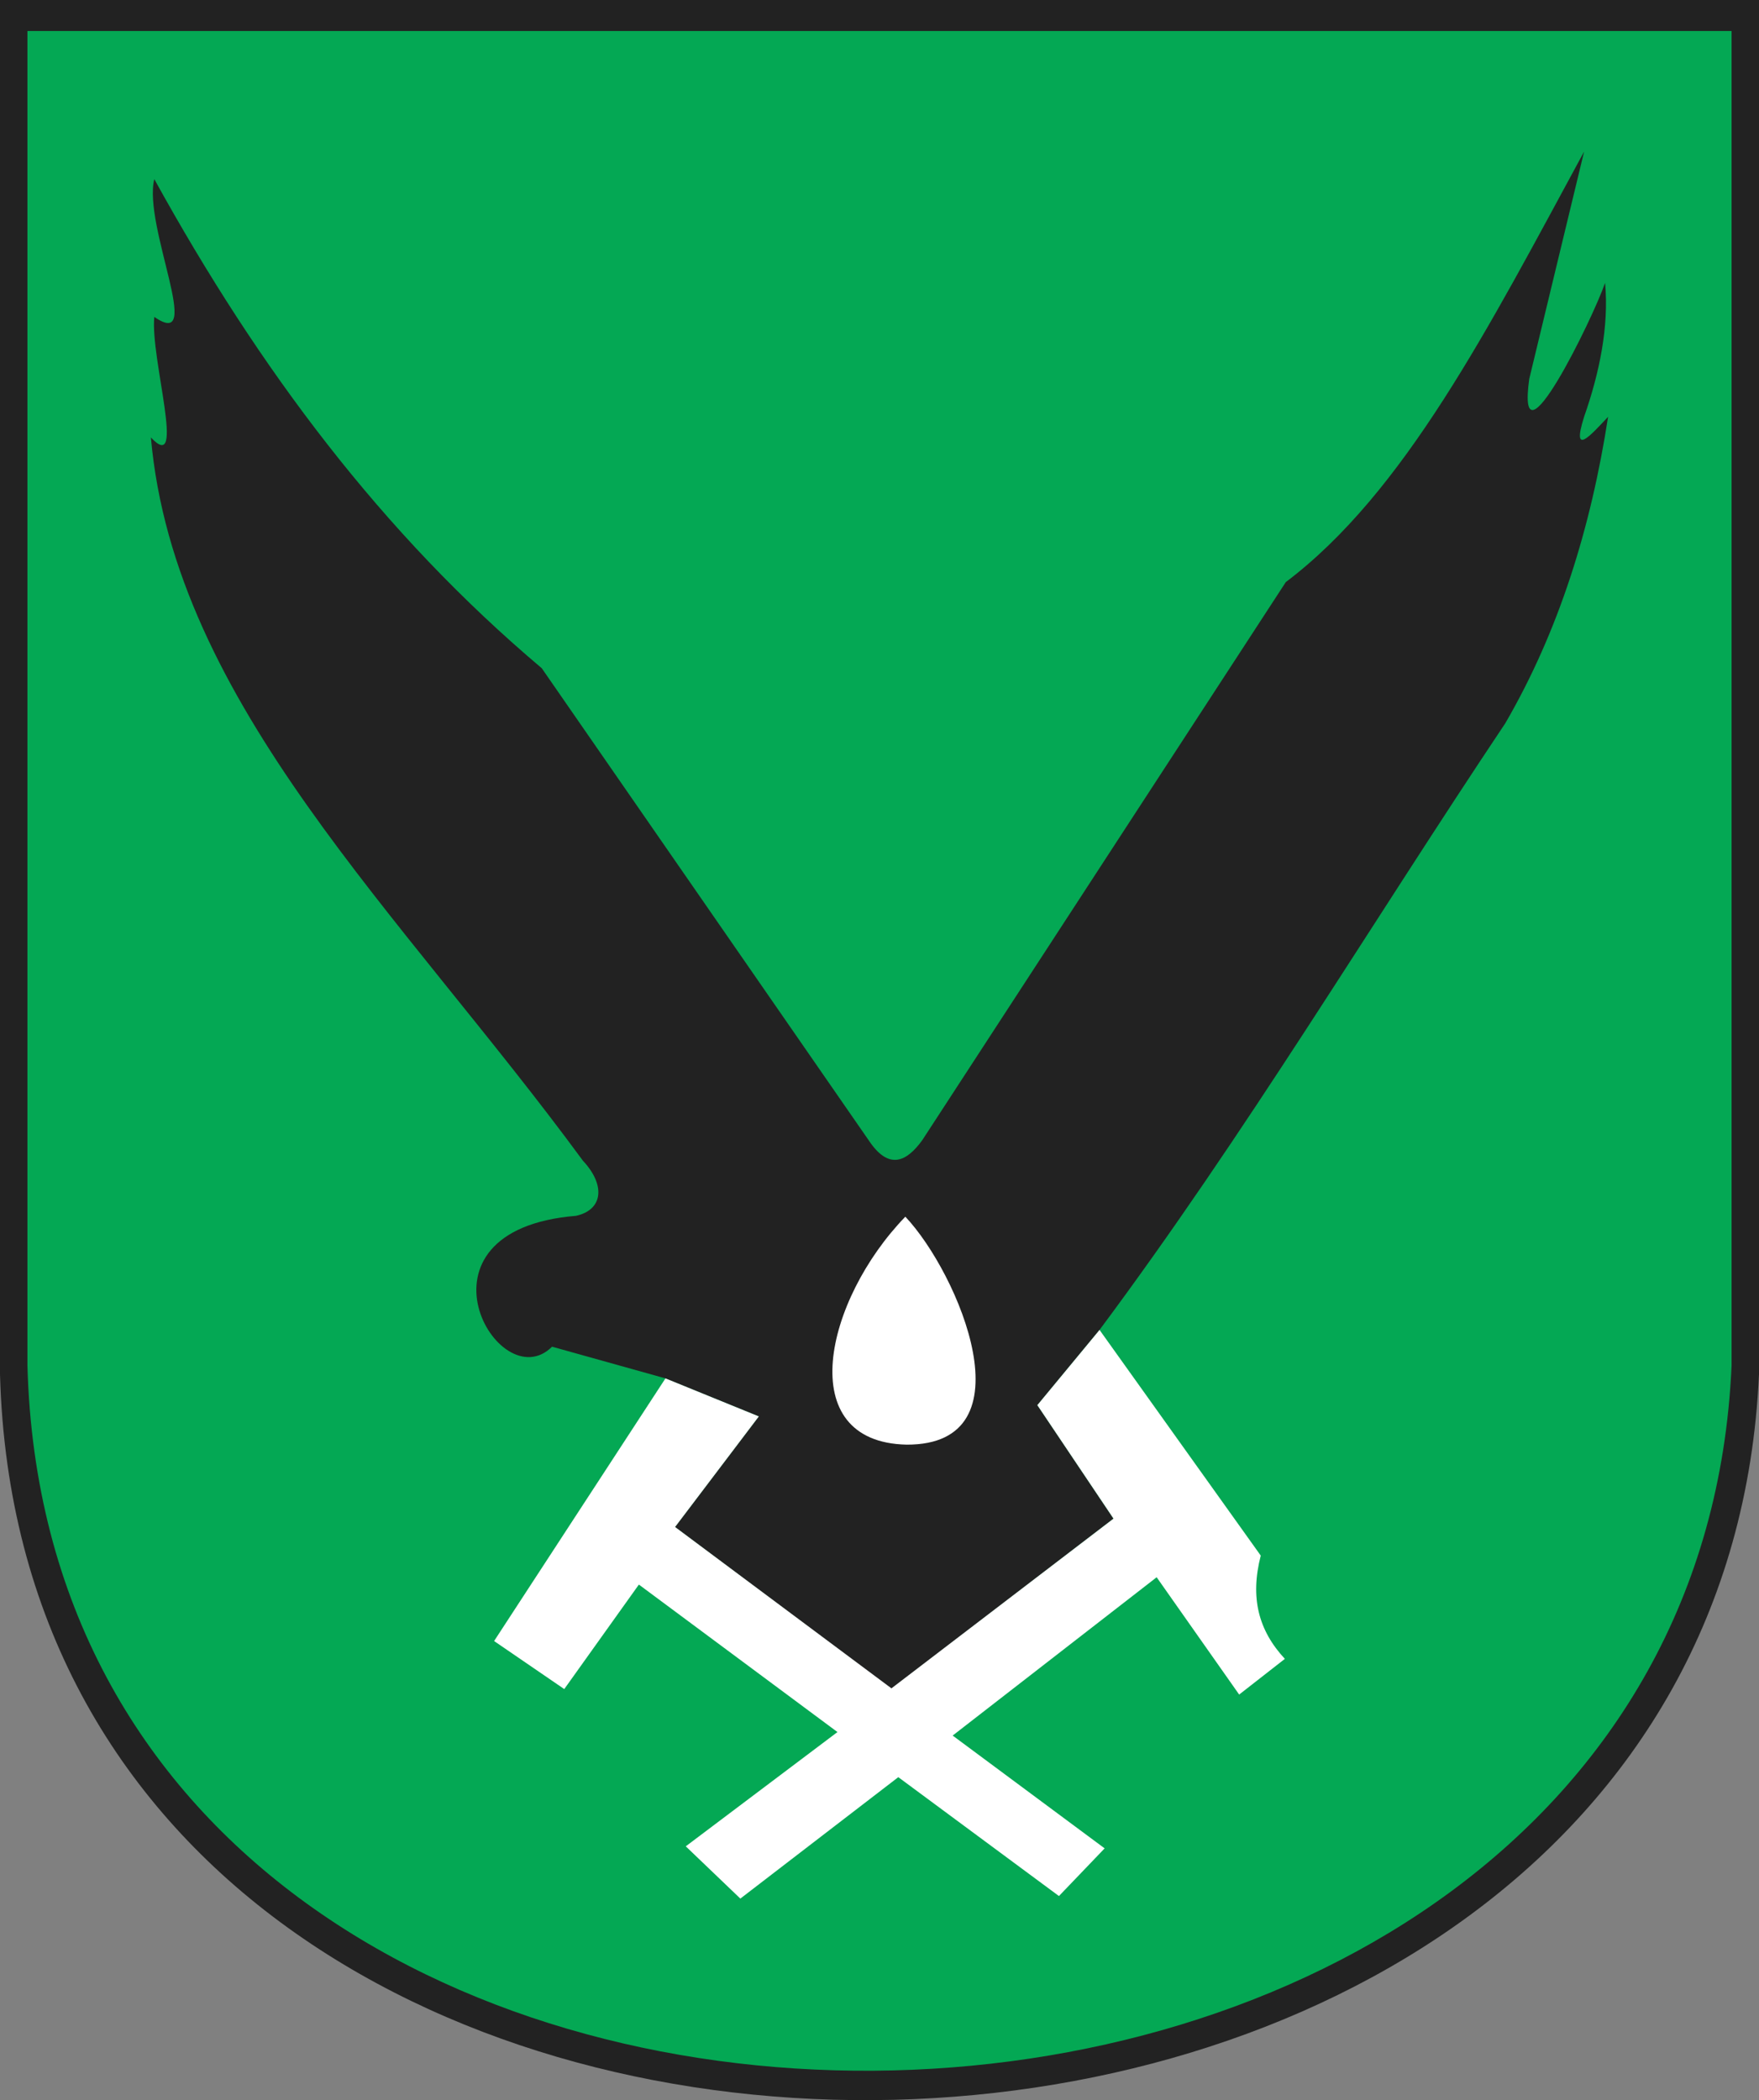
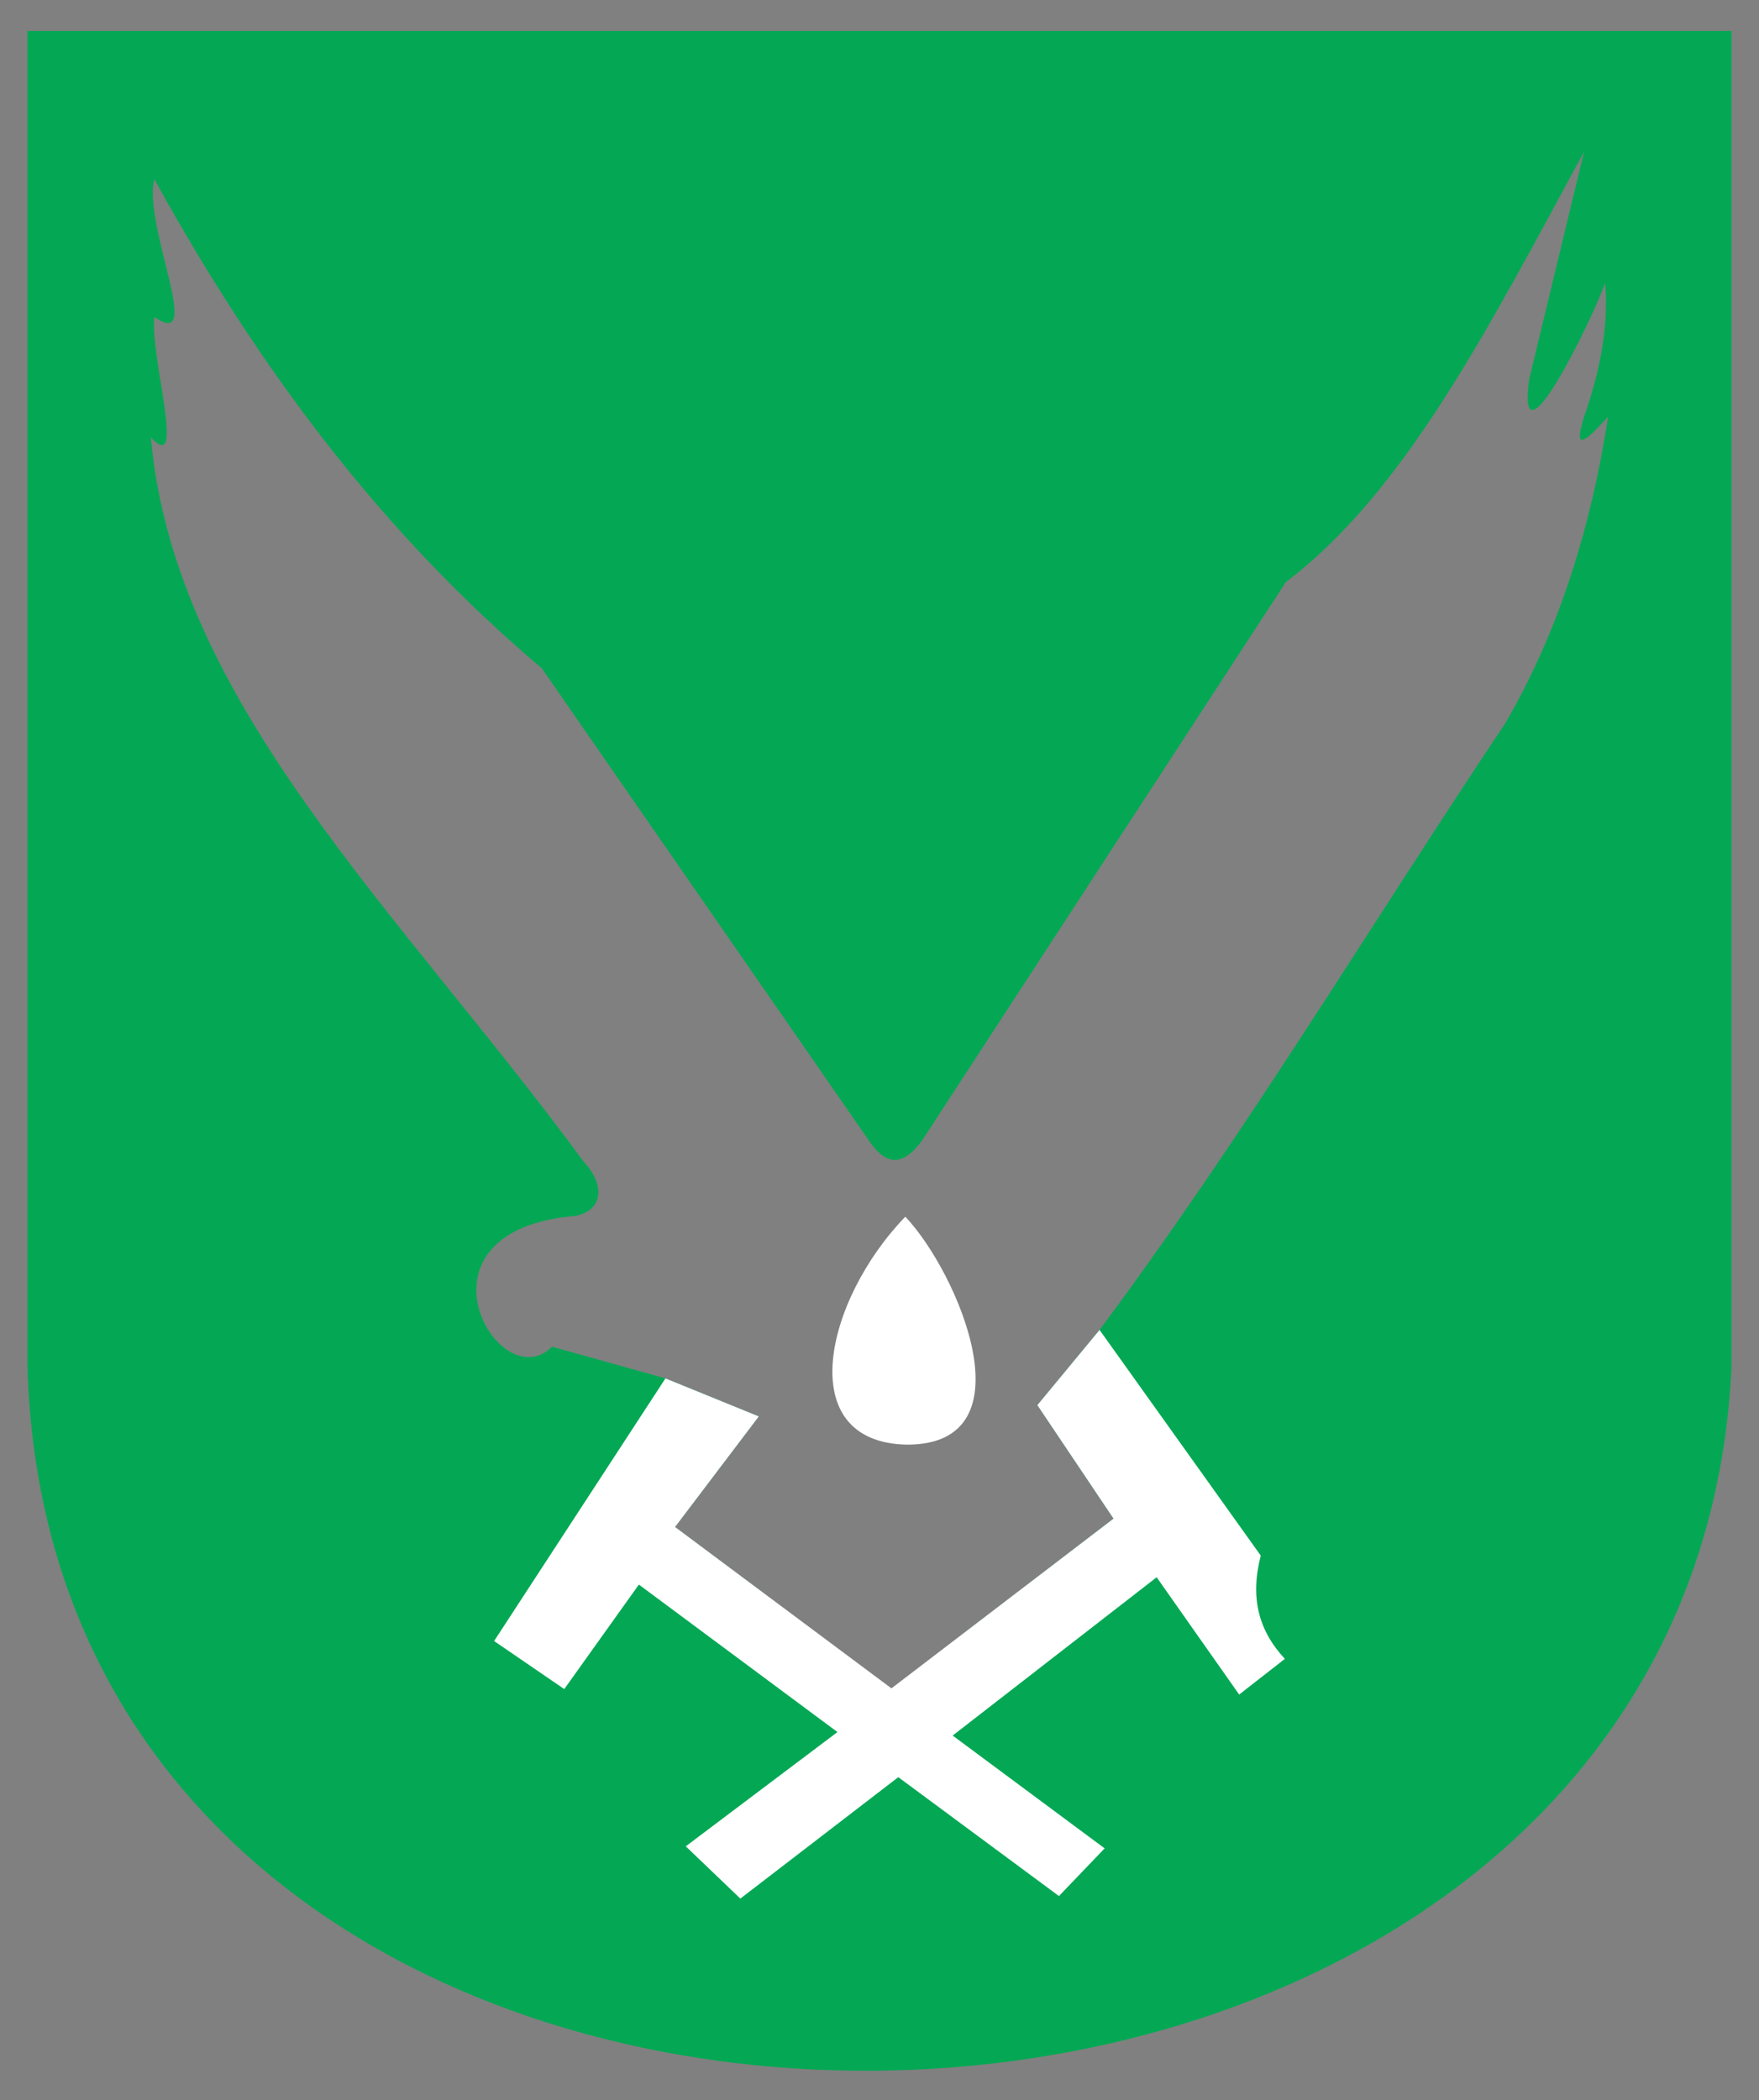
<svg xmlns="http://www.w3.org/2000/svg" xmlns:ns1="http://sodipodi.sourceforge.net/DTD/sodipodi-0.dtd" xmlns:ns2="http://www.inkscape.org/namespaces/inkscape" width="547.988" height="654.127" id="svg2" ns1:version="0.32" ns2:version="0.45.1" ns1:docname="POL_Jastrzębie-Zdrój_COA.svg" ns2:output_extension="org.inkscape.output.svg.inkscape" ns1:docbase="C:\Users\Mistrz\Desktop">
  <rect width="100%" height="100%" fill="#808080" stroke="none" />
  <ns1:namedview ns2:window-height="480" ns2:window-width="640" ns2:pageshadow="2" ns2:pageopacity="0.0" guidetolerance="10.0" gridtolerance="10.0" objecttolerance="10.0" borderopacity="1.0" bordercolor="#666666" pagecolor="#ffffff" id="base" />
  <defs id="defs4">
    <marker id="ArrowEnd" viewBox="0 0 10 10" refX="0" refY="5" markerUnits="strokeWidth" markerWidth="4" markerHeight="3" orient="auto">
-       <path d="M 0 0 L 10 5 L 0 10 z" id="path7" />
+       <path d="M 0 0 L 10 5 z" id="path7" />
    </marker>
    <marker id="ArrowStart" viewBox="0 0 10 10" refX="10" refY="5" markerUnits="strokeWidth" markerWidth="4" markerHeight="3" orient="auto">
-       <path d="M 10 0 L 0 5 L 10 10 z" id="path10" />
-     </marker>
+       </marker>
  </defs>
  <g id="g2167">
-     <path style="fill:#222222;fill-rule:evenodd;stroke:none" d="M 0,0 L 547.988,0 L 547.988,428.031 C 534.636,725.699 8.367,733.261 0,428.031 L 0,0" id="path14" />
    <path style="fill:#04a854;fill-opacity:1;fill-rule:evenodd;stroke:none" d="M 8.547,9.652 L 539.445,9.652 L 539.445,425.375 C 526.511,714.48 16.656,721.828 8.547,425.375 L 8.547,9.652 z M 207.308,429.32 L 171.984,419.449 C 155.257,436.152 125.023,383.156 179.46,378.687 C 187.945,376.796 188.66,369.05 181.597,361.523 C 124.91,284.296 54.359,219.222 47.004,136.246 C 58.219,148.293 46.754,111.461 48.07,98.703 C 63.918,109.687 44.453,70.257 48.07,55.793 C 80.64,114.882 119.089,166.199 168.773,208.125 C 202.953,257.468 237.136,306.816 271.32,356.164 C 277.05,364.046 282.312,362.066 287.339,355.093 C 325.082,297.168 362.824,239.238 400.57,181.308 C 437.597,153.328 463.589,102.375 493.503,47.214 C 487.808,70.816 482.109,94.414 476.414,118.015 C 472.238,148.195 496.21,99.281 500.035,88.109 C 501.293,101.695 498.269,116.23 493.503,129.816 C 489.48,142.546 495.523,135.601 500.98,129.816 C 495.64,164.324 485.671,196.504 468.937,225.293 C 426.804,288.269 387.878,353.394 342.539,414.226 L 323.175,437.664 L 346.882,473.007 L 277.691,526.011 L 210.281,475.621 L 236.39,441.168 L 207.308,429.336" id="path16" />
    <path style="fill:#ffffff;fill-rule:evenodd;stroke:none" d="M 282.043,378.961 C 256.859,405 246.867,449.199 282.437,449.957 C 321.41,450.132 298.66,396.55 282.043,378.961 z M 296.796,540.562 L 360.339,491.261 L 386.043,527.796 L 400.277,516.679 C 392.039,507.812 389.402,497.621 392.765,484.515 L 342.546,414.226 L 323.171,437.656 L 346.898,473 L 277.714,525.863 L 210.304,475.605 L 236.398,441.168 L 207.312,429.32 L 153.929,511.128 L 175.785,526.089 L 199.031,493.539 L 260.898,539.476 L 213.64,575.066 L 230.644,591.347 L 279.851,553.527 L 329.898,590.554 L 344.132,575.703 L 296.8,540.578" id="path18" />
  </g>
</svg>